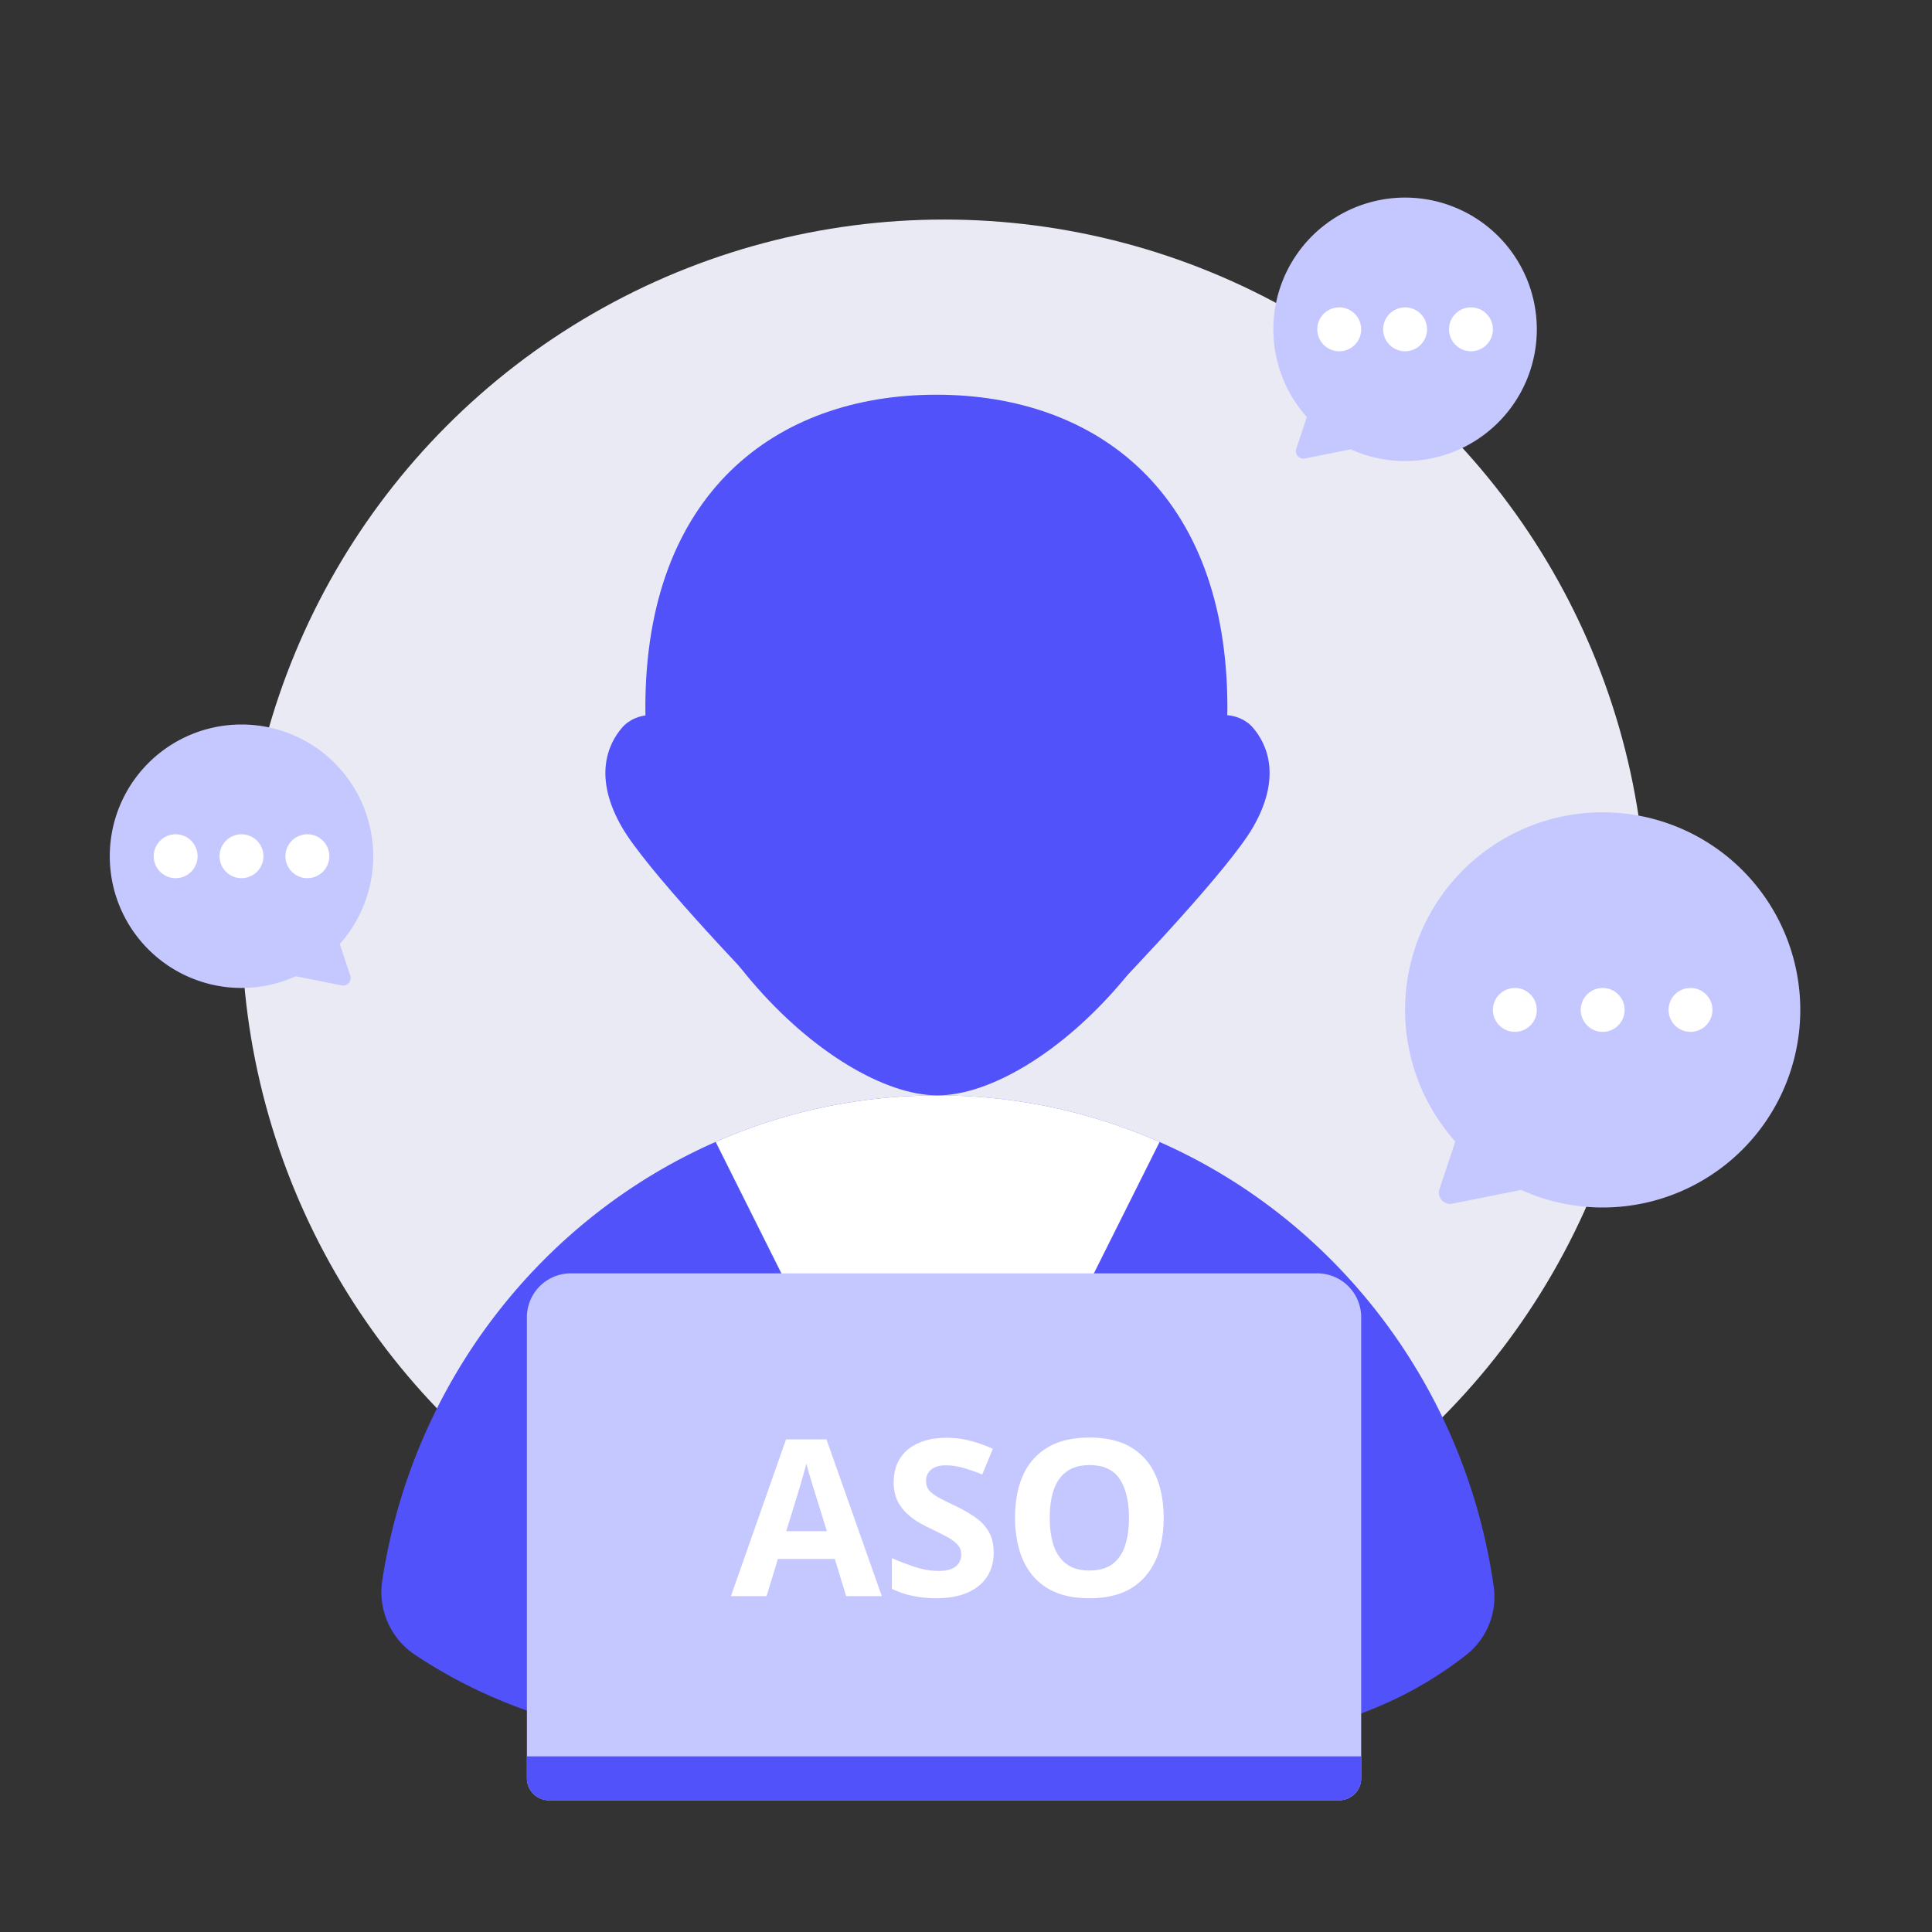
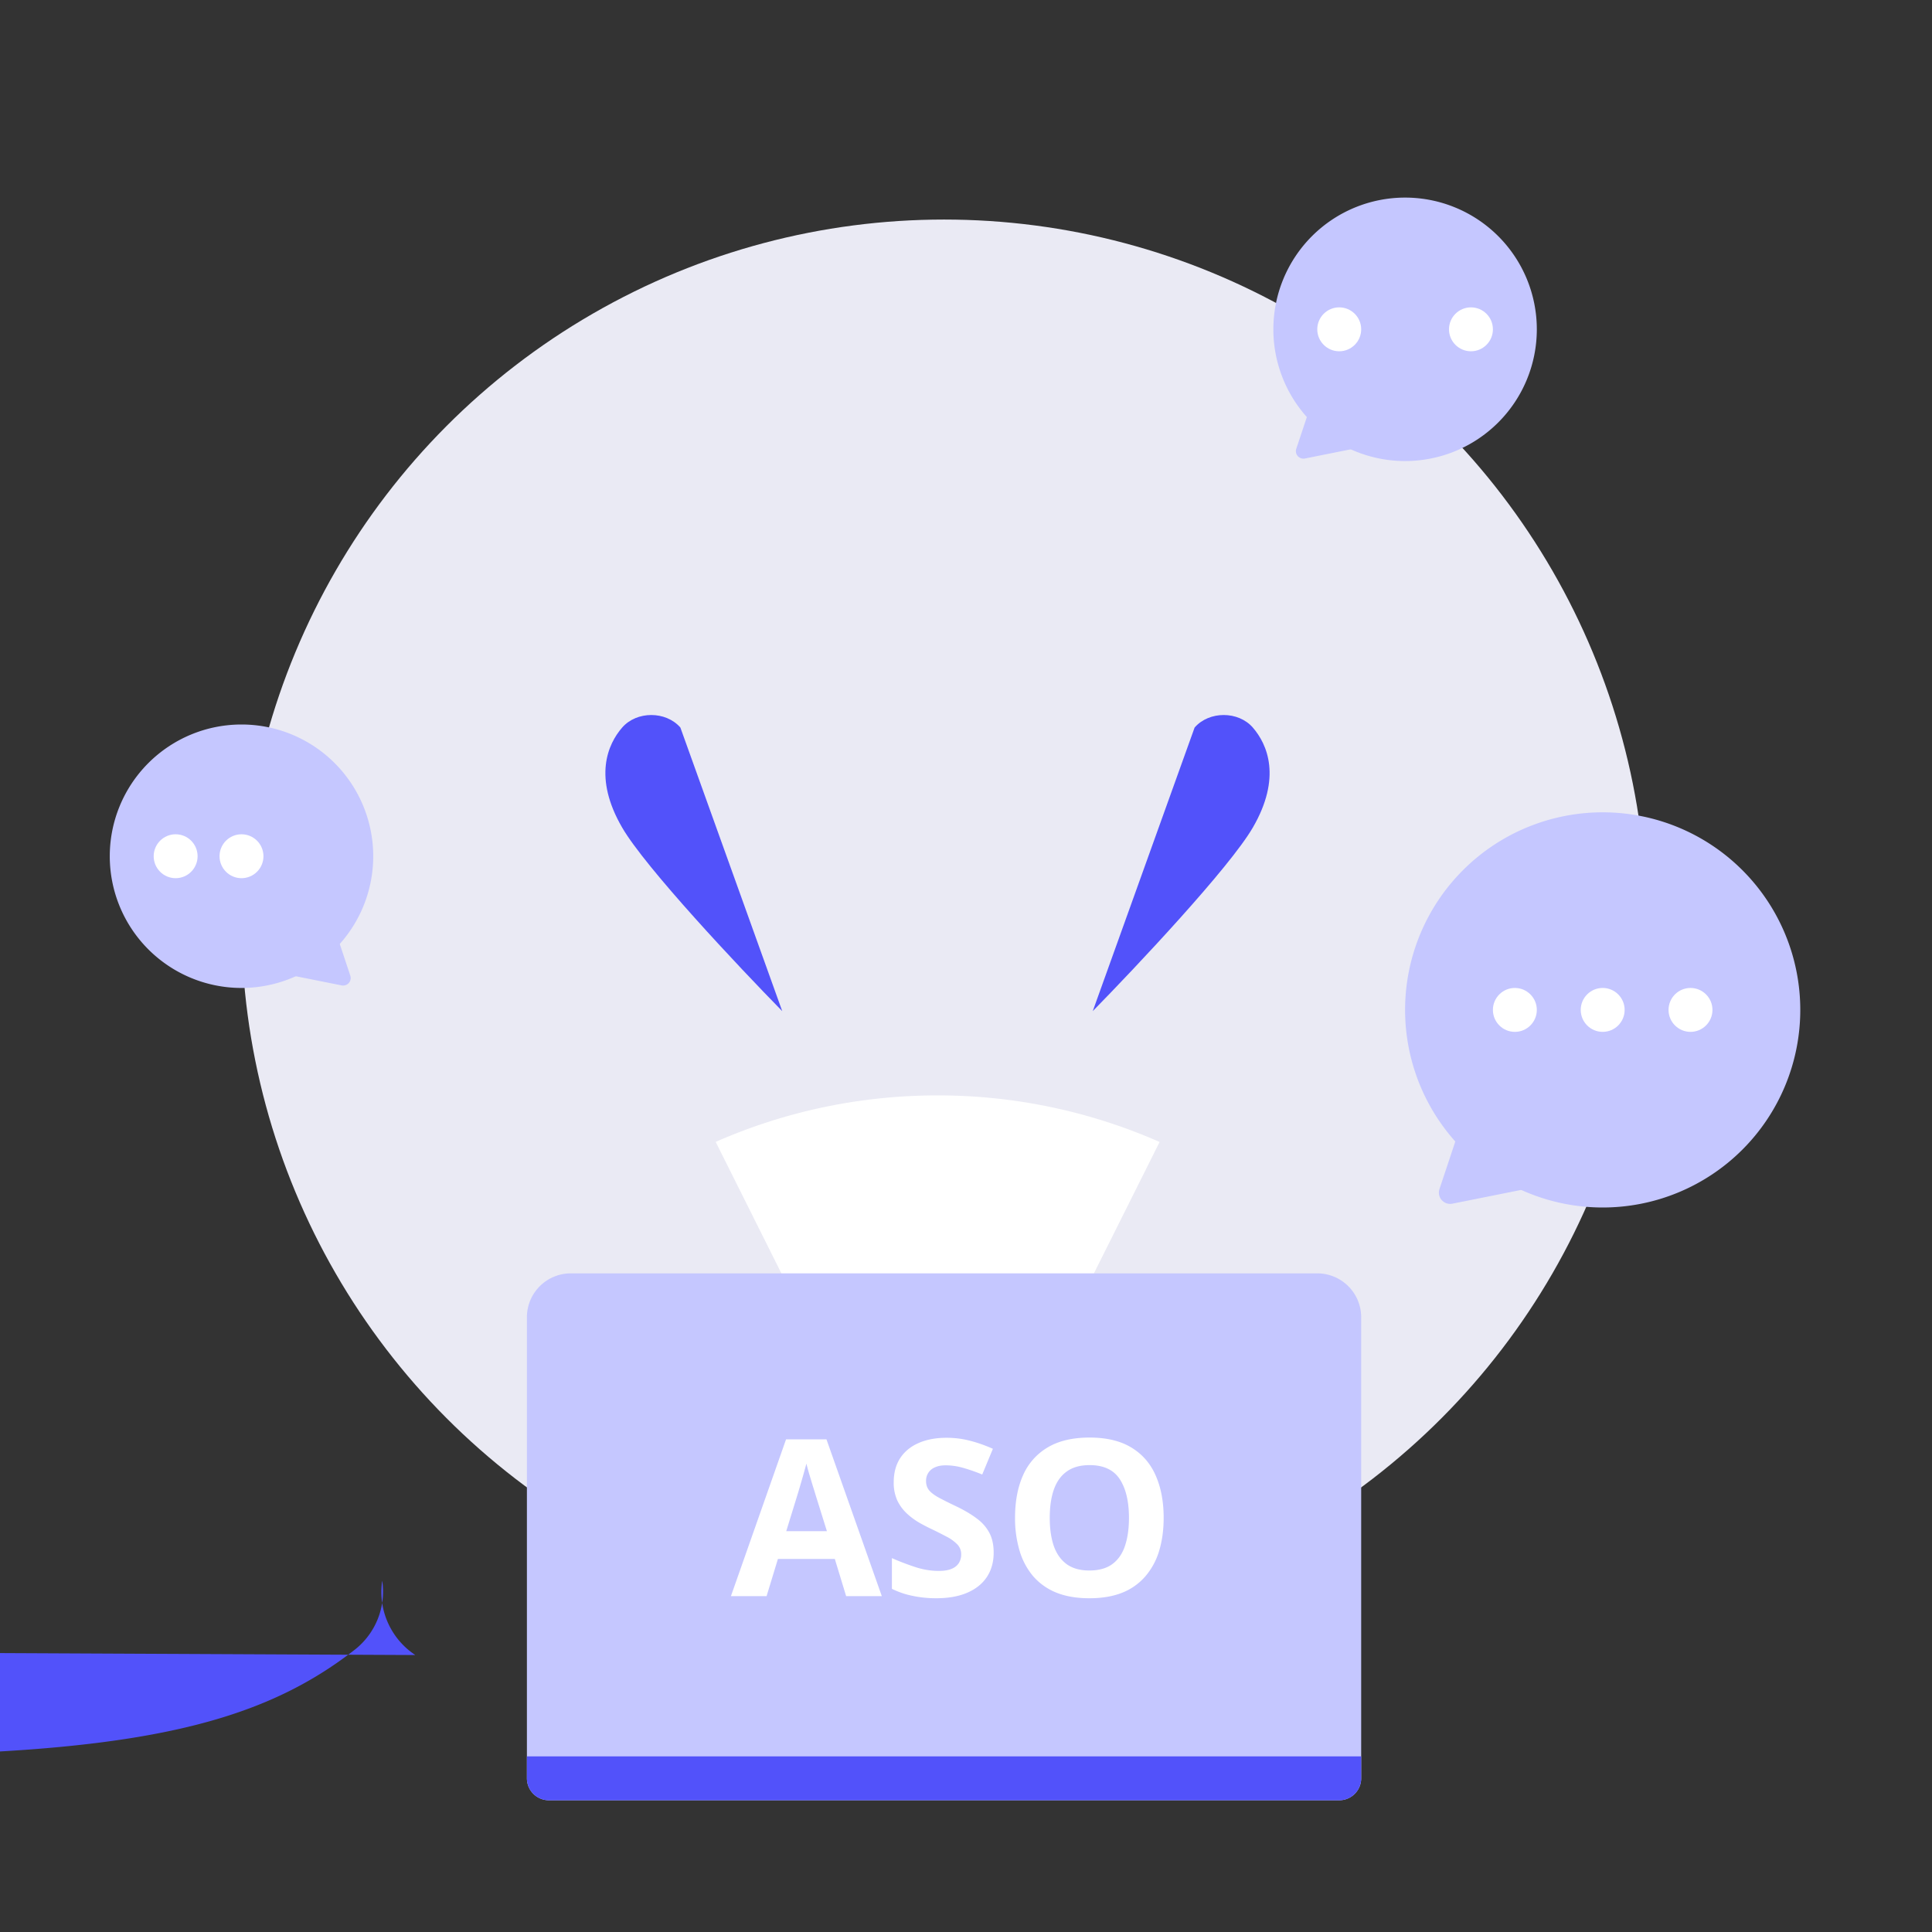
<svg xmlns="http://www.w3.org/2000/svg" width="88" height="88" fill="none">
  <rect width="100%" height="100%" fill="#333333" stroke="none" />
  <circle cx="43" cy="42" r="32" fill="#EAEAF4" />
-   <path fill-rule="evenodd" clip-rule="evenodd" d="M18.918 75.385a3.438 3.438 0 01-1.508-3.387c1.911-12.523 12.508-22.104 25.294-22.104 12.867 0 23.517 9.704 25.329 22.344a3.367 3.367 0 01-1.243 3.138c-4.534 3.54-10.42 4.837-24.086 4.837-13.367 0-19.29-1.861-23.786-4.828z" fill="#5252FA" />
+   <path fill-rule="evenodd" clip-rule="evenodd" d="M18.918 75.385a3.438 3.438 0 01-1.508-3.387a3.367 3.367 0 01-1.243 3.138c-4.534 3.54-10.42 4.837-24.086 4.837-13.367 0-19.29-1.861-23.786-4.828z" fill="#5252FA" />
  <path fill-rule="evenodd" clip-rule="evenodd" d="M32.598 52.012l10.11 20.222 10.11-20.219a25.04 25.04 0 00-10.114-2.121c-3.59 0-7.006.755-10.106 2.118z" fill="#fff" />
  <g fill="#5252FA">
-     <path d="M55.906 32.23c0 9.755-8.416 17.663-13.204 17.663S29.395 41.985 29.395 32.23c0-9.755 5.934-14.251 13.255-14.251 7.321 0 13.256 4.495 13.256 14.25z" />
    <path d="M57.064 33.138c-.663-.76-1.989-.76-2.651 0l-4.64 12.918c1.988-2.026 6.23-6.535 7.29-8.359 1.326-2.28.663-3.799 0-4.559zm-28.724 0c.662-.76 1.988-.76 2.65 0l4.64 12.918c-1.988-2.026-6.23-6.535-7.29-8.359-1.326-2.28-.663-3.799 0-4.559z" />
  </g>
  <path d="M24 60a2 2 0 012-2h34a2 2 0 012 2v21a1 1 0 01-1 1H25a1 1 0 01-1-1V60z" fill="#C5C7FF" />
  <path d="M53.003 69.136c0 .548-.068 1.047-.204 1.498a3.163 3.163 0 01-.622 1.157 2.705 2.705 0 01-1.05.75c-.425.171-.928.257-1.508.257s-1.083-.086-1.508-.258a2.746 2.746 0 01-1.055-.749 3.197 3.197 0 01-.617-1.162 5.185 5.185 0 01-.205-1.502c0-.736.12-1.377.36-1.921a2.748 2.748 0 011.119-1.274c.502-.302 1.14-.453 1.916-.453.771 0 1.405.151 1.901.453.5.301.869.726 1.109 1.274.243.548.364 1.191.364 1.93zm-5.188 0c0 .496.061.924.185 1.284.126.357.322.632.588.827.266.191.61.287 1.03.287.429 0 .776-.096 1.041-.287.266-.195.46-.47.58-.827.122-.36.184-.788.184-1.284 0-.745-.14-1.332-.418-1.76-.279-.428-.738-.642-1.376-.642-.425 0-.772.097-1.041.292-.266.191-.462.467-.588.827-.124.356-.185.784-.185 1.283zm-2.555 1.591c0 .42-.103.787-.307 1.099-.204.31-.503.55-.895.72-.389.168-.862.252-1.42.252a5.23 5.23 0 01-.724-.049 4.988 4.988 0 01-.676-.14 4.208 4.208 0 01-.613-.239v-1.4c.337.149.687.283 1.05.403.364.12.723.18 1.08.18.246 0 .444-.032.593-.097a.678.678 0 00.33-.267.741.741 0 00.103-.39.64.64 0 00-.18-.457 1.881 1.881 0 00-.496-.355c-.207-.11-.442-.228-.705-.355a8.122 8.122 0 01-.54-.282 3.153 3.153 0 01-.554-.413 1.993 1.993 0 01-.433-.588 1.944 1.944 0 01-.165-.837c0-.424.097-.788.291-1.09.195-.3.472-.53.832-.69.363-.162.791-.243 1.284-.243.37 0 .721.044 1.055.132.337.084.689.207 1.055.37l-.486 1.171a8.038 8.038 0 00-.88-.306 2.854 2.854 0 00-.793-.112c-.188 0-.348.03-.481.092a.649.649 0 00-.404.628c0 .168.049.31.146.427.1.114.25.224.447.331.201.107.451.232.75.375.362.171.672.351.928.54.26.184.459.403.598.656.14.25.21.56.21.933zM38.54 72.7l-.515-1.692h-2.592l-.516 1.693h-1.624l2.51-7.139h1.842l2.52 7.139H38.54zm-.875-2.956l-.516-1.653a19.25 19.25 0 00-.131-.423 47.873 47.873 0 00-.16-.53 12.679 12.679 0 01-.127-.472 47.21 47.21 0 01-.409 1.425l-.51 1.653h1.853z" fill="#fff" />
  <g fill="#C5C7FF">
    <path d="M70 15a6 6 0 11-12 0 6 6 0 0112 0z" />
    <path d="M59.044 20.44l.67-2.011 3.429 1.714-3.706.741a.343.343 0 01-.393-.445z" />
  </g>
  <g fill="#C5C7FF">
    <path d="M5 39a6 6 0 1012 0 6 6 0 00-12 0z" />
    <path d="M15.956 44.44l-.67-2.011-3.429 1.714 3.707.741a.343.343 0 00.392-.444z" />
  </g>
  <g fill="#C5C7FF">
    <path d="M82 46a9 9 0 11-18 0 9 9 0 0118 0z" />
    <path d="M65.566 54.16l1.005-3.017 5.143 2.571-5.56 1.112a.514.514 0 01-.588-.667z" />
  </g>
  <path d="M24 80h38v1a1 1 0 01-1 1H25a1 1 0 01-1-1v-1z" fill="#5252FA" />
  <circle cx="8" cy="39" r="1" fill="#fff" />
  <circle cx="11" cy="39" r="1" fill="#fff" />
-   <circle cx="14" cy="39" r="1" fill="#fff" />
  <circle cx="61" cy="15" r="1" fill="#fff" />
  <circle cx="73" cy="46" r="1" fill="#fff" />
  <circle cx="77" cy="46" r="1" fill="#fff" />
  <circle cx="69" cy="46" r="1" fill="#fff" />
-   <circle cx="64" cy="15" r="1" fill="#fff" />
  <circle cx="67" cy="15" r="1" fill="#fff" />
</svg>